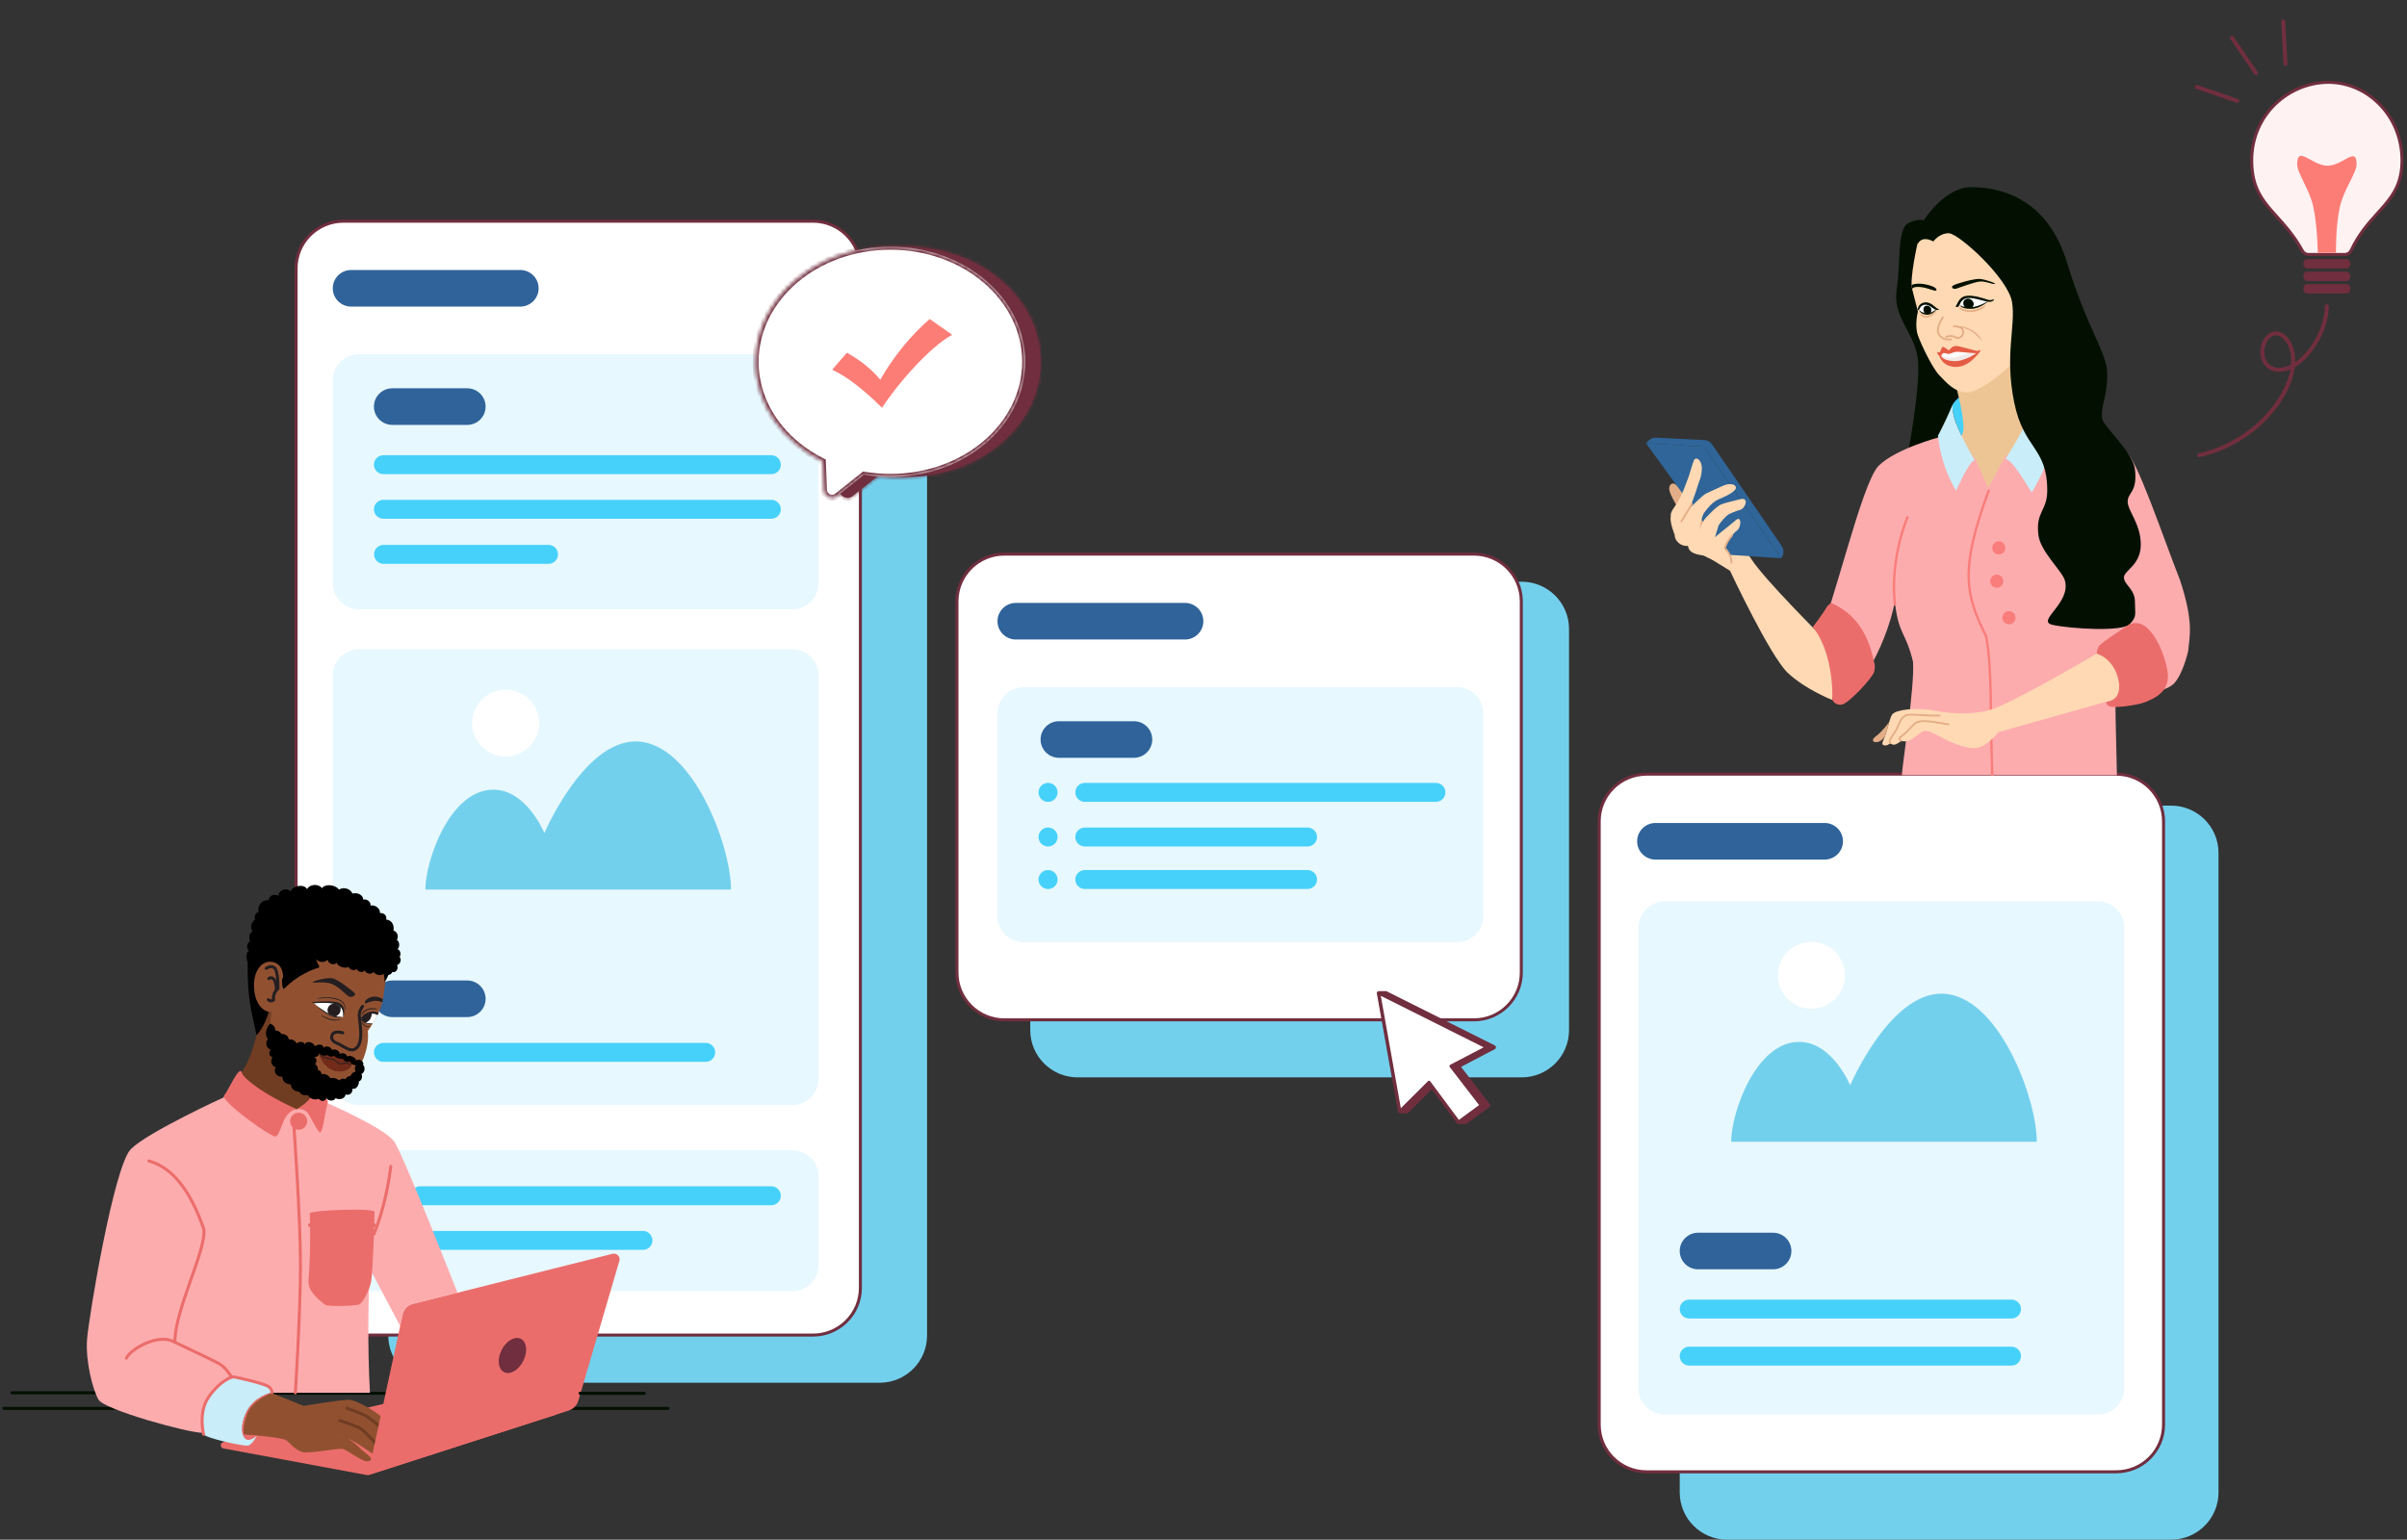
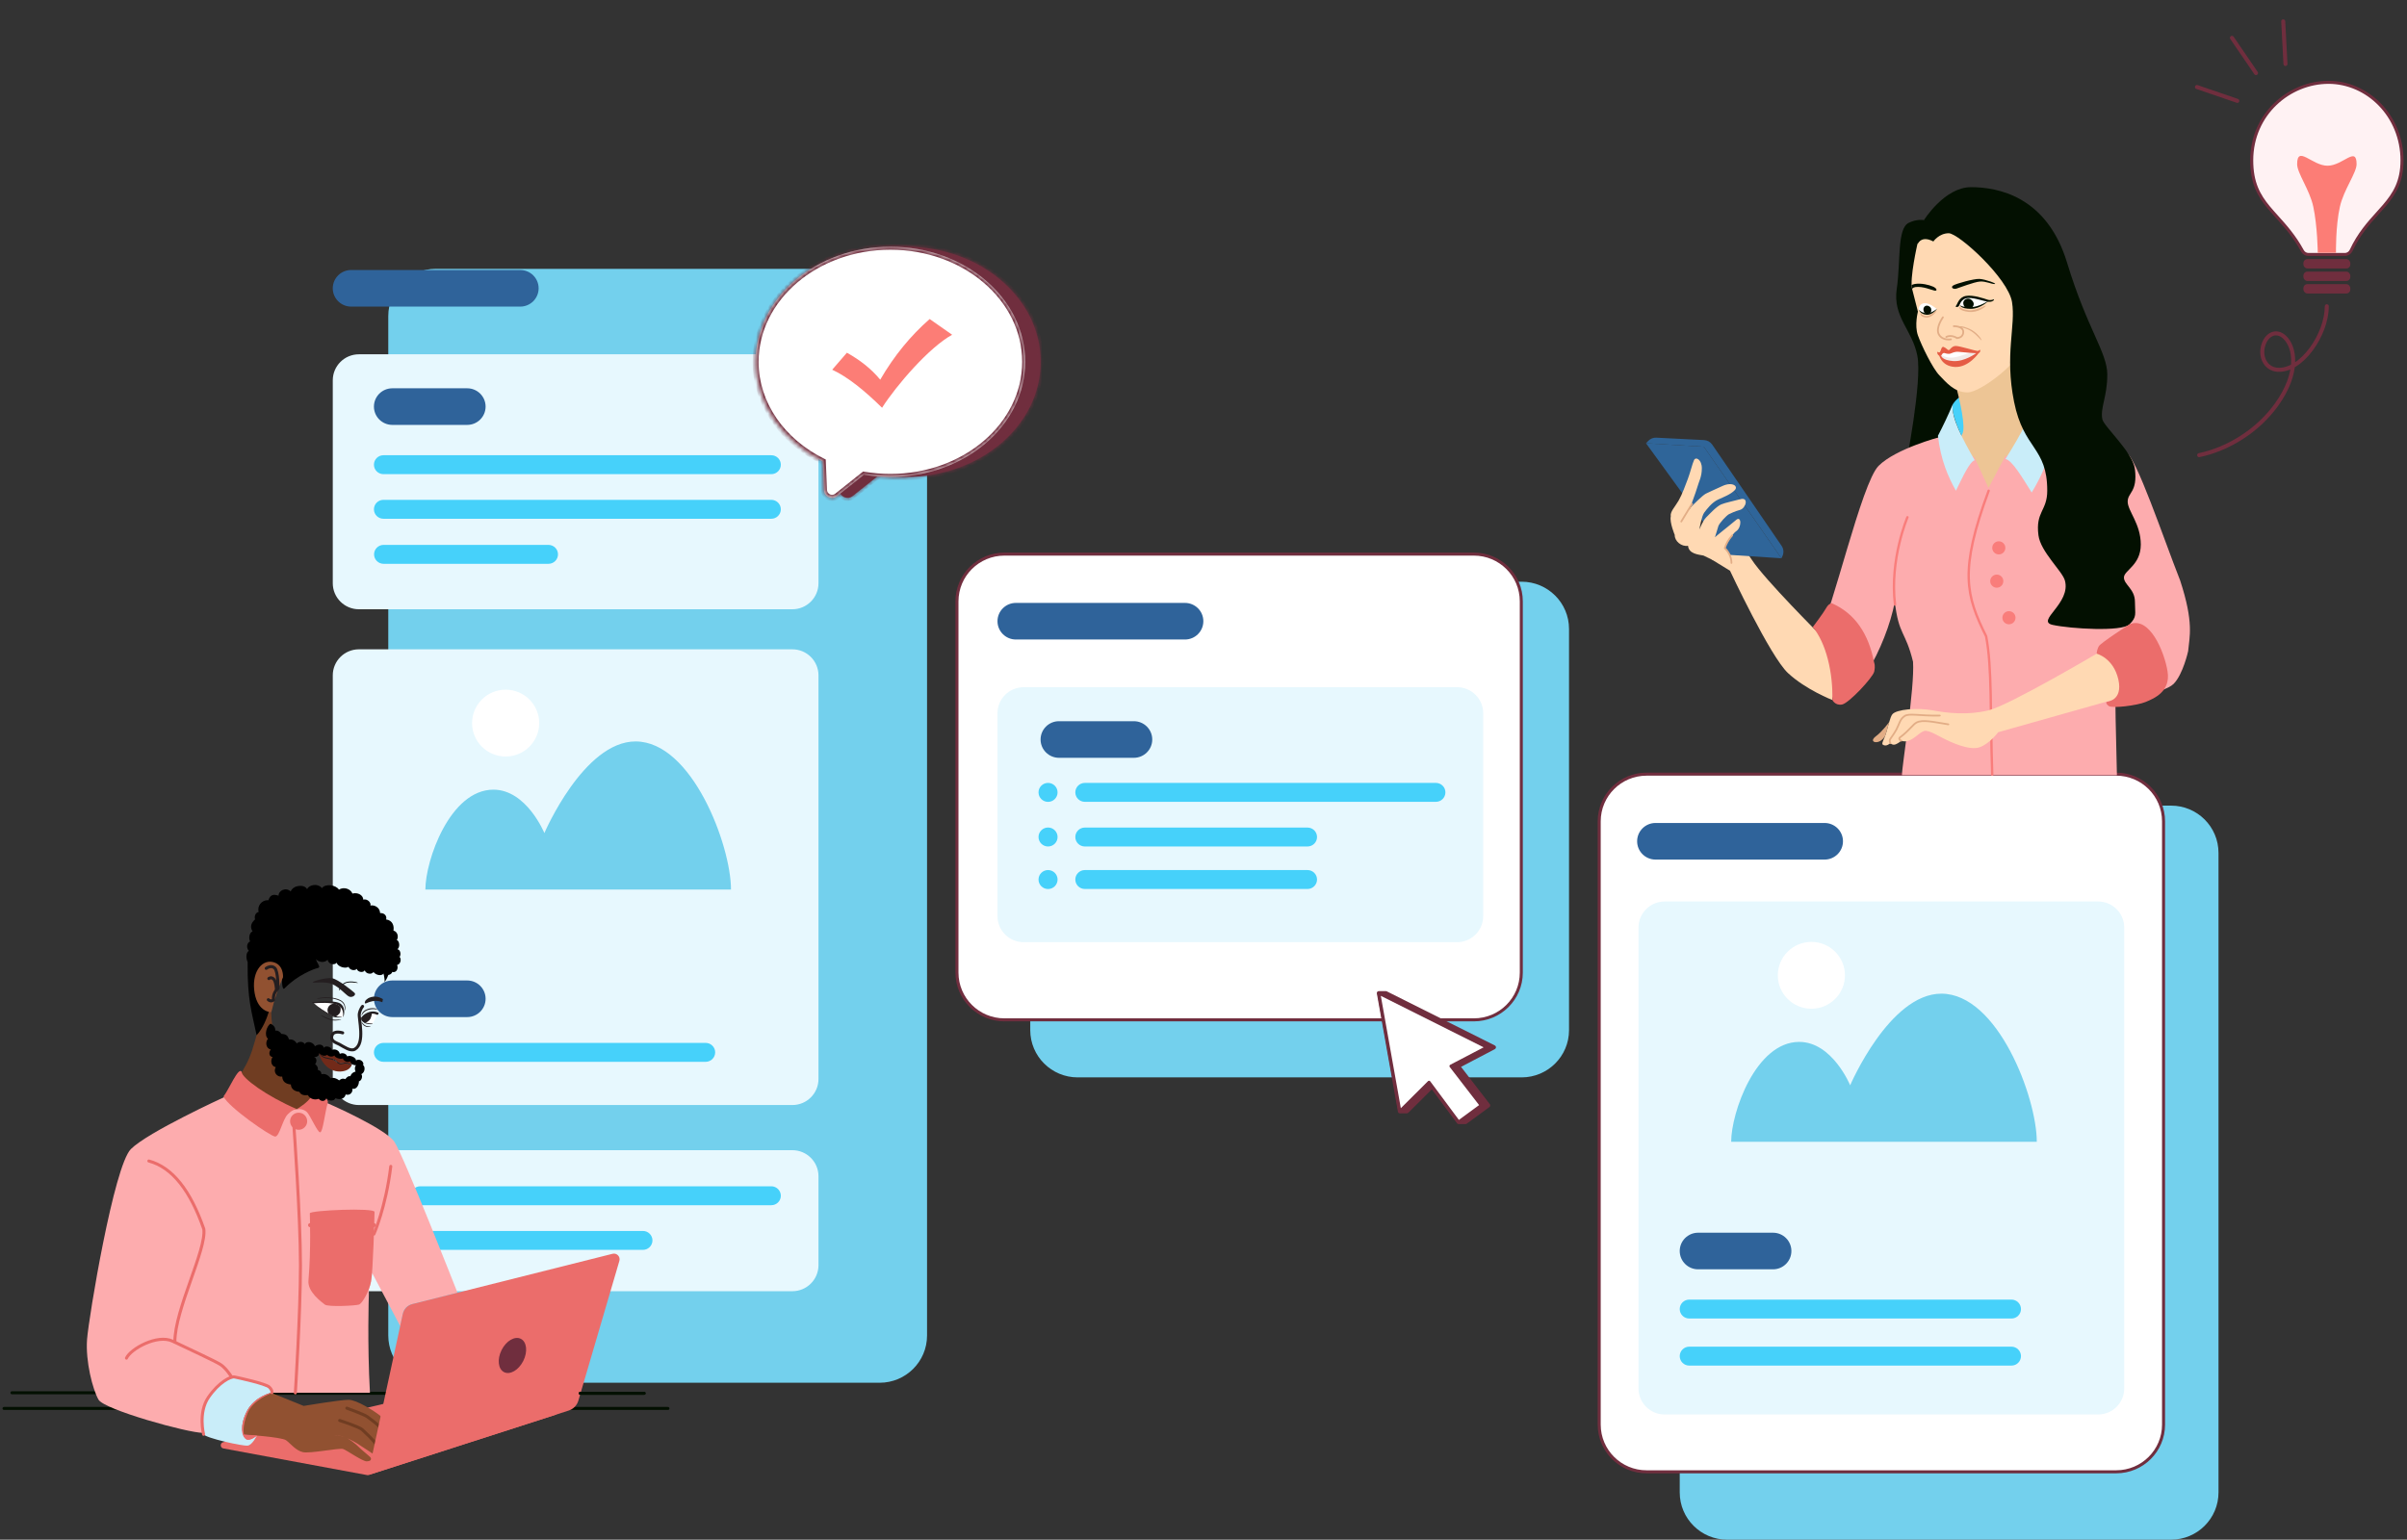
<svg xmlns="http://www.w3.org/2000/svg" width="597" height="382" viewBox="0 0 597 382" fill="none">
  <rect x="0" y="0" width="597" height="382" fill="#333333" stroke="none" />
  <path d="M538.479 199.877H428.386C421.886 199.877 416.617 205.125 416.617 211.599V370.278C416.617 376.752 421.886 382 428.386 382H538.479C544.979 382 550.248 376.752 550.248 370.278V211.599C550.248 205.125 544.979 199.877 538.479 199.877Z" fill="#73D0ED" />
  <path d="M524.871 192.073H408.392C401.904 192.073 396.645 197.312 396.645 203.773V353.461C396.645 359.923 401.904 365.161 408.392 365.161H524.871C531.359 365.161 536.618 359.923 536.618 353.461V203.773C536.618 197.312 531.359 192.073 524.871 192.073Z" fill="white" stroke="#702E3E" stroke-width="0.75" stroke-miterlimit="10" />
  <path d="M452.549 204.184H410.61C408.092 204.184 406.051 206.216 406.051 208.724C406.051 211.231 408.092 213.264 410.61 213.264H452.549C455.067 213.264 457.107 211.231 457.107 208.724C457.107 206.216 455.067 204.184 452.549 204.184Z" fill="#2F639A" />
  <path d="M520.379 223.665H412.883C409.301 223.665 406.396 226.557 406.396 230.125V344.481C406.396 348.049 409.301 350.941 412.883 350.941H520.379C523.961 350.941 526.865 348.049 526.865 344.481V230.125C526.865 226.557 523.961 223.665 520.379 223.665Z" fill="#E7F8FE" />
  <path d="M439.755 305.841H421.175C418.658 305.841 416.617 307.873 416.617 310.381C416.617 312.888 418.658 314.921 421.175 314.921H439.755C442.272 314.921 444.313 312.888 444.313 310.381C444.313 307.873 442.272 305.841 439.755 305.841Z" fill="#2F639A" />
  <path d="M498.891 322.436H418.98C417.675 322.436 416.617 323.487 416.617 324.783C416.617 326.08 417.675 327.131 418.98 327.131H498.891C500.196 327.131 501.254 326.08 501.254 324.783C501.254 323.487 500.196 322.436 498.891 322.436Z" fill="#46D1FA" />
  <path d="M498.891 334.113H418.98C417.675 334.113 416.617 335.164 416.617 336.461C416.617 337.758 417.675 338.809 418.98 338.809H498.891C500.196 338.809 501.254 337.758 501.254 336.461C501.254 335.164 500.196 334.113 498.891 334.113Z" fill="#46D1FA" />
  <path d="M505.177 283.274C505.177 272.351 495.525 246.532 481.504 246.532C468.62 246.532 458.891 269.265 458.891 269.265C458.891 269.265 454.477 258.498 446.252 258.498C435.463 258.498 429.378 276.07 429.378 283.285H505.177V283.274Z" fill="#73D0ED" />
  <path d="M449.272 250.272C453.87 250.272 457.598 246.56 457.598 241.98C457.598 237.401 453.87 233.688 449.272 233.688C444.674 233.688 440.947 237.401 440.947 241.98C440.947 246.56 444.674 250.272 449.272 250.272Z" fill="white" />
  <path d="M218.164 66.7H108.071C101.571 66.7 96.302 71.948 96.302 78.422V331.343C96.302 337.817 101.571 343.065 108.071 343.065H218.164C224.664 343.065 229.933 337.817 229.933 331.343V78.422C229.933 71.948 224.664 66.7 218.164 66.7Z" fill="#73D0ED" />
-   <path d="M201.635 54.878H85.201C78.701 54.878 73.432 60.126 73.432 66.6V319.521C73.432 325.995 78.701 331.243 85.201 331.243H201.635C208.135 331.243 213.404 325.995 213.404 319.521V66.6C213.404 60.126 208.135 54.878 201.635 54.878Z" fill="white" stroke="#702E3E" stroke-width="0.75" stroke-miterlimit="10" />
  <path d="M196.519 87.902H89.024C85.441 87.902 82.537 90.794 82.537 94.362V144.702C82.537 148.27 85.441 151.162 89.024 151.162H196.519C200.102 151.162 203.006 148.27 203.006 144.702V94.362C203.006 90.794 200.102 87.902 196.519 87.902Z" fill="#E7F8FE" />
  <path d="M196.519 285.365H89.024C85.441 285.365 82.537 288.258 82.537 291.826V313.893C82.537 317.461 85.441 320.354 89.024 320.354H196.519C200.102 320.354 203.006 317.461 203.006 313.893V291.826C203.006 288.258 200.102 285.365 196.519 285.365Z" fill="#E7F8FE" />
  <path d="M196.519 161.097H89.024C85.441 161.097 82.537 163.99 82.537 167.558V267.705C82.537 271.273 85.441 274.165 89.024 274.165H196.519C200.102 274.165 203.006 271.273 203.006 267.705V167.558C203.006 163.99 200.102 161.097 196.519 161.097Z" fill="#E7F8FE" />
  <path d="M129.035 66.989H87.096C84.578 66.989 82.537 69.021 82.537 71.529C82.537 74.036 84.578 76.069 87.096 76.069H129.035C131.553 76.069 133.594 74.036 133.594 71.529C133.594 69.021 131.553 66.989 129.035 66.989Z" fill="#2F639A" />
  <path d="M115.884 96.338H97.305C94.787 96.338 92.746 98.371 92.746 100.878C92.746 103.385 94.787 105.418 97.305 105.418H115.884C118.401 105.418 120.442 103.385 120.442 100.878C120.442 98.371 118.401 96.338 115.884 96.338Z" fill="#2F639A" />
  <path d="M115.884 243.262H97.305C94.787 243.262 92.746 245.295 92.746 247.802C92.746 250.309 94.787 252.342 97.305 252.342H115.884C118.401 252.342 120.442 250.309 120.442 247.802C120.442 245.295 118.401 243.262 115.884 243.262Z" fill="#2F639A" />
  <path d="M191.304 112.944H95.109C93.804 112.944 92.746 113.995 92.746 115.292C92.746 116.588 93.804 117.64 95.109 117.64H191.304C192.608 117.64 193.666 116.588 193.666 115.292C193.666 113.995 192.608 112.944 191.304 112.944Z" fill="#46D1FA" />
  <path d="M191.304 124.011H95.109C93.804 124.011 92.746 125.062 92.746 126.359C92.746 127.655 93.804 128.706 95.109 128.706H191.304C192.608 128.706 193.666 127.655 193.666 126.359C193.666 125.062 192.608 124.011 191.304 124.011Z" fill="#46D1FA" />
  <path d="M191.304 294.323H104.237C102.932 294.323 101.874 295.375 101.874 296.671C101.874 297.968 102.932 299.019 104.237 299.019H191.304C192.609 299.019 193.667 297.968 193.667 296.671C193.667 295.375 192.609 294.323 191.304 294.323Z" fill="#46D1FA" />
  <path d="M159.462 305.402H104.237C102.932 305.402 101.874 306.453 101.874 307.749C101.874 309.046 102.932 310.097 104.237 310.097H159.462C160.767 310.097 161.825 309.046 161.825 307.749C161.825 306.453 160.767 305.402 159.462 305.402Z" fill="#46D1FA" />
  <path d="M175.02 258.747H95.109C93.804 258.747 92.746 259.798 92.746 261.095C92.746 262.391 93.804 263.442 95.109 263.442H175.02C176.325 263.442 177.383 262.391 177.383 261.095C177.383 259.798 176.325 258.747 175.02 258.747Z" fill="#46D1FA" />
  <path d="M136.034 135.189H95.142C93.837 135.189 92.779 136.24 92.779 137.537C92.779 138.833 93.837 139.884 95.142 139.884H136.034C137.339 139.884 138.397 138.833 138.397 137.537C138.397 136.24 137.339 135.189 136.034 135.189Z" fill="#46D1FA" />
-   <path d="M181.306 220.695C181.306 209.772 171.654 183.953 157.634 183.953C144.75 183.953 135.02 206.686 135.02 206.686C135.02 206.686 130.606 195.919 122.381 195.919C111.593 195.919 105.507 213.491 105.507 220.706H181.306V220.695Z" fill="#73D0ED" />
+   <path d="M181.306 220.695C181.306 209.772 171.654 183.953 157.634 183.953C144.75 183.953 135.02 206.686 135.02 206.686C135.02 206.686 130.606 195.919 122.381 195.919C111.593 195.919 105.507 213.491 105.507 220.706H181.306V220.695" fill="#73D0ED" />
  <path d="M125.413 187.694C130.011 187.694 133.738 183.981 133.738 179.402C133.738 174.822 130.011 171.11 125.413 171.11C120.815 171.11 117.087 174.822 117.087 179.402C117.087 183.981 120.815 187.694 125.413 187.694Z" fill="white" />
  <path d="M95.109 299.03C96.414 299.03 97.472 297.976 97.472 296.677C97.472 295.377 96.414 294.323 95.109 294.323C93.804 294.323 92.746 295.377 92.746 296.677C92.746 297.976 93.804 299.03 95.109 299.03Z" fill="#83BAA0" />
  <path d="M95.109 310.108C96.414 310.108 97.472 309.055 97.472 307.755C97.472 306.455 96.414 305.402 95.109 305.402C93.804 305.402 92.746 306.455 92.746 307.755C92.746 309.055 93.804 310.108 95.109 310.108Z" fill="#83BAA0" />
  <path d="M377.392 144.323H267.299C260.799 144.323 255.53 149.571 255.53 156.045V255.582C255.53 262.056 260.799 267.304 267.299 267.304H377.392C383.892 267.304 389.161 262.056 389.161 255.582V156.045C389.161 149.571 383.892 144.323 377.392 144.323Z" fill="#73D0ED" />
  <path d="M365.556 137.474H249.121C242.621 137.474 237.352 142.722 237.352 149.196V241.307C237.352 247.781 242.621 253.029 249.121 253.029H365.556C372.056 253.029 377.325 247.781 377.325 241.307V149.196C377.325 142.722 372.056 137.474 365.556 137.474Z" fill="white" stroke="#702E3E" stroke-width="0.75" stroke-miterlimit="10" />
  <path d="M361.388 170.498H253.892C250.31 170.498 247.405 173.39 247.405 176.958V227.298C247.405 230.866 250.31 233.759 253.892 233.759H361.388C364.97 233.759 367.874 230.866 367.874 227.298V176.958C367.874 173.39 364.97 170.498 361.388 170.498Z" fill="#E7F8FE" />
  <path d="M281.23 178.934H262.651C260.134 178.934 258.093 180.967 258.093 183.474C258.093 185.982 260.134 188.014 262.651 188.014H281.23C283.748 188.014 285.789 185.982 285.789 183.474C285.789 180.967 283.748 178.934 281.23 178.934Z" fill="#2F639A" />
  <path d="M293.903 149.585H251.964C249.446 149.585 247.405 151.617 247.405 154.125C247.405 156.632 249.446 158.665 251.964 158.665H293.903C296.421 158.665 298.462 156.632 298.462 154.125C298.462 151.617 296.421 149.585 293.903 149.585Z" fill="#2F639A" />
  <path d="M356.138 194.241H269.072C267.767 194.241 266.709 195.293 266.709 196.589C266.709 197.886 267.767 198.937 269.072 198.937H356.138C357.443 198.937 358.501 197.886 358.501 196.589C358.501 195.293 357.443 194.241 356.138 194.241Z" fill="#46D1FA" />
  <path d="M324.296 205.32H269.072C267.767 205.32 266.709 206.371 266.709 207.667C266.709 208.964 267.767 210.015 269.072 210.015H324.296C325.601 210.015 326.659 208.964 326.659 207.667C326.659 206.371 325.601 205.32 324.296 205.32Z" fill="#46D1FA" />
  <path d="M259.943 198.948C261.248 198.948 262.306 197.894 262.306 196.595C262.306 195.295 261.248 194.241 259.943 194.241C258.639 194.241 257.581 195.295 257.581 196.595C257.581 197.894 258.639 198.948 259.943 198.948Z" fill="#46D1FA" />
  <path d="M259.943 210.015C261.248 210.015 262.306 208.961 262.306 207.662C262.306 206.362 261.248 205.308 259.943 205.308C258.639 205.308 257.581 206.362 257.581 207.662C257.581 208.961 258.639 210.015 259.943 210.015Z" fill="#46D1FA" />
  <path d="M324.296 215.865H269.072C267.767 215.865 266.709 216.916 266.709 218.213C266.709 219.509 267.767 220.56 269.072 220.56H324.296C325.601 220.56 326.659 219.509 326.659 218.213C326.659 216.916 325.601 215.865 324.296 215.865Z" fill="#46D1FA" />
  <path d="M259.943 220.572C261.248 220.572 262.306 219.518 262.306 218.218C262.306 216.919 261.248 215.865 259.943 215.865C258.639 215.865 257.581 216.919 257.581 218.218C257.581 219.518 258.639 220.572 259.943 220.572Z" fill="#46D1FA" />
  <path d="M2.96 345.549H23.643" stroke="#031001" stroke-width="0.75" stroke-linecap="round" stroke-linejoin="round" />
  <path d="M1 349.441H28.892" stroke="#031001" stroke-width="0.75" stroke-linecap="round" stroke-linejoin="round" />
  <path d="M67.665 345.679H95.912" stroke="#031001" stroke-width="0.75" stroke-linecap="round" stroke-linejoin="round" />
  <path d="M130.578 349.441H165.667" stroke="#031001" stroke-width="0.75" stroke-linecap="round" stroke-linejoin="round" />
  <path d="M78.538 269.239C76.554 274.908 78.11 279.611 78.11 279.611C78.11 279.611 79.047 287.544 74.153 287.735C69.259 287.926 60.708 277.909 60.708 277.909L57.573 269.16C57.573 269.16 60.801 265.863 62.5 260.67C64.199 255.477 65.144 250.289 65.144 250.289L67.289 251.142C67.289 251.142 67.186 255.773 69.151 260.156C71.116 264.539 73.474 267.314 78.538 269.239Z" fill="#703D22" />
  <path d="M81.246 273.715C81.246 273.715 95.539 279.913 97.822 283.297C100.104 286.681 113.471 320.73 113.471 320.73L102.115 323.583C101.025 323.86 100.183 324.73 99.94 325.826L99.257 328.996L92.279 315.798C92.138 317.307 91.895 318.708 91.483 319.951V321.363C91.483 321.363 91.07 333.216 91.754 345.549H67.444C67.444 345.549 67.359 344.933 66.794 344.368C66.23 343.803 58.693 341.634 58.168 341.634C57.642 341.634 53.682 342.95 51.518 347.278C49.45 351.413 50.366 355.503 50.366 355.503C46.575 355.503 25.869 349.758 24.434 347.261C22.999 344.764 21.18 337.769 21.593 332.306C22.005 326.843 28.248 289.302 32.468 285.082C36.688 280.862 55.546 272.235 55.546 272.235C55.546 272.235 69.953 275.596 73.63 275.173C77.308 274.749 81.257 273.715 81.257 273.715H81.246Z" fill="#FDACAE" />
  <path d="M72.907 279.557C72.907 279.557 74.523 301.838 74.523 313.866C74.523 325.894 73.252 345.577 73.252 345.577" stroke="#EB6D6B" stroke-width="0.75" stroke-linecap="round" stroke-linejoin="round" />
  <path d="M91.268 349.221L101.144 346.859L137.391 349.034C138.538 349.102 138.741 350.707 137.645 351.063L91.24 366.011L55.399 359.362C54.557 359.204 54.529 358.012 55.36 357.814" fill="#EB6D6B" />
  <path d="M84.178 245.744C84.37 245.801 84.365 244.631 85.517 244.021C86.72 243.383 88.726 244.004 88.794 243.84C88.822 243.773 86.613 243.055 85.234 243.959C84.138 244.677 84.076 245.71 84.184 245.744H84.178Z" fill="black" />
  <path d="M59.925 265.902C59.925 267.45 66.263 272.026 73.619 275.172C73.619 275.172 72.71 275.122 71.388 276.444C70.066 277.766 69.331 281.986 68.252 281.986C67.173 281.986 56.58 274.647 55.433 272.037C56.727 270.433 59.139 264.585 59.925 265.902Z" fill="#EB6D6B" />
  <path d="M77.557 268.534C78.568 271.676 76.297 273.506 73.625 275.167C73.625 275.167 75.184 274.975 76.105 275.896C77.026 276.817 78.721 280.935 79.398 280.935C80.076 280.935 80.545 276.223 81.336 273.382C80.986 271.93 77.817 268.241 77.557 268.534Z" fill="#EB6D6B" />
  <path d="M36.92 288.048C42.812 289.635 47.27 295.505 50.546 304.923C51.27 310.002 43.371 324.866 43.371 332.899" stroke="#EB6D6B" stroke-width="0.75" stroke-linecap="round" stroke-linejoin="round" />
  <path d="M31.366 336.956C32.377 334.685 39.044 330.945 42.806 332.753C46.569 334.56 53.298 337.656 54.682 338.538C56.066 339.419 57.45 341.634 57.45 341.634" stroke="#EB6D6B" stroke-width="0.75" stroke-linecap="round" stroke-linejoin="round" />
  <path d="M95.878 356.763C95.878 356.763 97.121 356.893 96.895 356.283C96.669 355.673 95.364 352.102 94.183 351.153C92.997 350.21 88.54 347.295 86.455 347.295C84.37 347.295 75.314 348.809 75.314 348.809L67.252 345.549C67.252 345.549 63.817 346.199 61.535 349.616C59.247 353.034 60.326 355.899 60.326 355.899C60.326 355.899 69.84 356.503 70.964 357.339C72.088 358.176 73.359 359.876 75.116 360.283C76.873 360.69 84.15 359.187 85.099 359.503C86.048 359.82 89.856 362.56 90.935 362.56C92.014 362.56 92.308 361.995 91.788 361.481C91.268 360.966 89.427 359.514 88.879 358.916C88.331 358.317 86.432 356.831 85.438 356.503C84.444 356.176 82.76 356.091 82.76 356.091C83.743 356.136 84.658 356.243 85.438 356.503C85.438 356.503 87.76 357.565 88.658 358.176C89.562 358.786 92.404 360.588 93.042 361.079C93.681 361.571 95.731 361.238 94.856 360.057C93.844 358.701 92.918 357.695 92.432 357.13C91.833 356.43 90.675 355.396 89.986 354.712C89.297 354.023 84.376 352.424 84.376 352.424C86.229 353.04 87.816 353.622 89.054 354.17C89.054 354.17 94.455 359.068 95.618 359.814C96.782 360.565 97.257 359.379 96.68 358.283C96.155 357.283 95.246 355.492 94.302 354.017C93.359 352.543 92.037 352.074 91.223 351.492C90.409 350.91 86.144 349.368 86.144 349.368C87.839 350.001 89.816 350.769 91.223 351.492C92.189 351.989 93.76 352.995 94.302 354.017C94.924 355.198 95.268 355.068 95.884 356.763H95.878Z" fill="#915131" />
  <path d="M96.923 289.381C95.686 299.573 92.743 306.172 92.743 306.172" stroke="#EB6D6B" stroke-width="0.75" stroke-linecap="round" stroke-linejoin="round" />
  <path d="M76.845 301.025C76.845 300.273 92.89 299.601 92.89 300.674C92.89 301.748 92.528 315.437 92.031 317.962C91.534 320.487 89.839 323.386 89.048 323.668C88.257 323.951 81.359 324.306 80.562 323.668C79.766 323.03 76.178 320.487 76.512 317.629C77.173 309.934 76.845 301.776 76.845 301.019V301.025Z" fill="#EB6D6B" />
  <path d="M74.071 279.929C75.035 279.929 75.817 279.148 75.817 278.184C75.817 277.22 75.035 276.438 74.071 276.438C73.107 276.438 72.325 277.22 72.325 278.184C72.325 279.148 73.107 279.929 74.071 279.929Z" fill="#EB6D6B" stroke="#EB6D6B" stroke-width="0.75" stroke-linecap="round" stroke-linejoin="round" />
  <path d="M76.907 303.963L86.5 306.172L92.748 303.963" stroke="#EB6D6B" stroke-linecap="round" stroke-linejoin="round" />
  <path d="M86.02 349.368C86.02 349.368 90.285 350.904 91.099 351.492C91.912 352.079 93.692 353.407 94.178 354.017C94.664 354.627 96.031 357.283 96.556 358.283C97.132 359.379 96.658 360.559 95.494 359.814" stroke="#703D22" stroke-width="0.75" stroke-linecap="round" stroke-linejoin="round" />
  <path d="M84.251 352.424C84.251 352.424 89.172 354.023 89.861 354.712C90.551 355.402 91.709 356.43 92.308 357.13C92.794 357.701 93.726 358.701 94.731 360.057" stroke="#703D22" stroke-width="0.75" stroke-linecap="round" stroke-linejoin="round" />
  <path d="M99.906 325.984L91.336 365.565C91.291 365.763 91.483 365.932 91.675 365.87L141.058 349.961C142.216 349.588 143.114 348.667 143.453 347.498L153.622 312.827C153.927 311.787 152.984 310.804 151.933 311.07L102.274 323.544C101.087 323.843 100.172 324.787 99.912 325.984H99.906Z" fill="#EB6D6B" />
  <path d="M58.162 341.634C57.45 341.634 53.106 343.419 51.286 347.498C49.191 352.204 49.998 354.927 50.49 355.853C50.981 356.78 60.315 358.859 61.467 358.661C62.62 358.464 63.704 356.181 63.704 356.181C63.704 356.181 61.715 357.752 60.947 356.983C60.179 356.215 59.354 353.825 61.235 350.147C63.122 346.475 67.439 345.503 67.439 345.503C67.439 345.503 67.467 345.006 66.919 344.458C66.173 343.713 58.88 341.634 58.162 341.634Z" fill="#C9EDF9" />
  <path d="M67.439 345.498C67.439 345.498 62.885 346.351 61.009 350.611C59.134 354.865 60.297 356.876 61.297 357.17C62.297 357.464 63.704 356.181 63.704 356.181L60.507 355.854C60.507 355.854 59.953 354.136 61.365 350.656C62.772 347.176 67.439 345.628 67.439 345.628V345.504V345.498Z" fill="#EB6D6B" />
  <path d="M50.49 355.853C50.49 355.853 49.111 350.447 51.705 346.673C54.298 342.899 57.241 341.453 58.162 341.634C59.083 341.809 65.97 343.323 66.789 344.142C67.614 344.967 67.439 345.504 67.439 345.504" stroke="#EB6D6B" stroke-width="0.75" stroke-linecap="round" stroke-linejoin="round" />
  <path d="M129.79 337.649C130.936 335.366 130.661 332.909 129.175 332.163C127.689 331.417 125.554 332.663 124.408 334.947C123.261 337.231 123.536 339.687 125.023 340.433C126.509 341.18 128.643 339.933 129.79 337.649Z" fill="#702E3E" />
  <path d="M143.933 345.679H159.757" stroke="#031001" stroke-width="0.75" stroke-linecap="round" stroke-linejoin="round" />
  <path d="M143.933 345.679H159.757" stroke="#031001" stroke-width="0.75" stroke-linecap="round" stroke-linejoin="round" />
-   <path d="M95.441 239.961C95.952 242.004 95.233 246.694 94.835 248.665C94.436 250.636 92.062 254.713 91.245 255.764C91.298 257.13 91.454 259.109 90.211 262.421C88.968 265.734 84.877 271.05 80.221 270.545C77.018 269.984 71.776 267.782 68.387 260.181C64.998 252.579 68.849 241.259 74.715 237.335C80.575 233.41 85.011 232.551 89.182 233.677C93.353 234.803 94.935 237.922 95.441 239.966L95.441 239.961Z" fill="#915131" />
  <path d="M77.572 243.732C77.328 243.506 80.942 242.434 82.418 242.714C83.895 242.995 87.407 245.842 87.931 246.332C88.455 246.821 87.37 247.643 86.525 247.225C85.68 246.807 83.664 244.244 81.499 243.892C79.333 243.54 77.816 243.952 77.571 243.727L77.572 243.732Z" fill="#241E20" />
  <path d="M94.981 247.894C94.981 247.894 93.675 246.945 92.098 247.365C91.265 247.613 91.121 247.815 90.817 248.057C90.512 248.299 90.333 248.973 90.636 248.961C90.94 248.949 91.144 248.662 92.437 248.391C93.73 248.12 94.83 248.66 94.83 248.66C94.888 248.393 94.942 248.136 94.976 247.89L94.981 247.894Z" fill="#241E20" />
  <path d="M89.674 253.576C89.746 253.529 90.098 254.251 90.889 254.558C91.55 254.797 92.097 254.476 91.945 254.605C91.841 254.697 91.38 254.965 90.778 254.714C89.963 254.427 89.598 253.623 89.67 253.576L89.674 253.576Z" fill="#241E20" />
  <path d="M93.56 250.405C93.531 250.544 92.264 250.108 90.968 250.688C89.909 251.185 89.651 252.21 89.672 251.88C89.687 251.645 89.912 250.876 90.915 250.46C92.214 249.835 93.589 250.267 93.56 250.405Z" fill="#241E20" />
  <path d="M85.568 250.698C85.465 250.702 85.777 249.273 84.623 248.465C82.029 247.067 79.022 247.87 78.641 247.763C78.308 247.668 82.383 246.833 84.744 248.314C85.903 249.116 85.67 250.694 85.568 250.698Z" fill="#241E20" />
  <path d="M84.63 252.925C84.629 252.886 83.582 253.069 82.593 252.97C81.312 252.79 79.661 251.796 79.616 251.901C79.571 252.01 81.371 253.052 82.474 253.171C83.454 253.285 84.63 253.038 84.626 252.925L84.63 252.925Z" fill="#241E20" />
  <path d="M89.934 249.684C89.934 249.684 89.347 250.33 89.123 251.505C88.9 252.68 90.649 258.821 88.007 260.316C86.937 260.922 85.337 259.725 84.185 259.103C83.429 258.692 81.828 258.342 82.362 256.851C82.831 255.539 84.991 256.254 84.991 256.254" stroke="#241E20" stroke-width="0.75" stroke-linecap="round" stroke-linejoin="round" />
  <path d="M79.109 261.277C79.109 261.277 79.328 262.866 80.779 264.363C82.229 265.86 84.209 266.106 85.651 265.643C87.094 265.18 87.294 264.045 87.294 264.045C86.639 264.203 86.098 263.778 85.489 263.743C84.88 263.708 84.506 263.678 83.996 263.669C83.486 263.659 83.225 263.238 82.556 262.818C81.888 262.398 81.317 262.837 80.326 262.302C79.334 261.768 79.109 261.272 79.109 261.272L79.109 261.277Z" fill="#722A19" />
  <path d="M79.109 261.277C79.526 261.912 79.47 261.728 80.328 262.371C81 262.747 82.114 262.786 82.556 262.823C83.269 262.879 83.481 263.532 83.996 263.674C84.511 263.815 84.817 263.735 85.316 263.715C85.869 263.694 86.303 264.005 87.291 263.966C87.771 263.948 87.988 263.233 87.597 263.254C87.406 263.261 87.186 263.152 87.186 263.152C86.759 262.757 86.888 262.669 86.246 262.434C85.749 262.252 85.058 262.623 84.749 262.615C84.44 262.607 84.587 261.989 83.887 261.629C83.082 261.215 81.91 261.466 80.985 261.365C80.311 261.288 79.815 260.896 79.525 260.741C79.109 260.512 78.953 261.043 79.11 261.281L79.109 261.277Z" fill="#722A19" />
  <path d="M95.39 243.639C95.39 243.639 95.785 238.916 90.457 236.635C85.129 234.353 79.394 236.597 78.594 237.431C77.794 238.265 79.906 239.917 78.881 240.147C77.855 240.377 73.731 241.94 70.58 245.208C69.821 245.997 69.954 242.402 69.954 242.402C68.543 244.647 67.181 247.405 66.609 251.23C66.175 252.623 65.159 255.263 63.644 256.847C62.456 251.083 61.313 248.137 61.424 238.689C60.899 237.563 61.084 236.245 61.723 235.91C60.994 235.154 61.26 233.861 62.035 233.579C61.613 232.778 61.826 231.405 62.653 231.071C61.671 229.63 62.876 228.519 62.876 228.519C64.129 226.23 85.23 220.916 89.836 226.222C94.443 231.528 94.468 237.627 95.787 238.927C97.637 240.749 95.392 243.65 95.392 243.65L95.382 243.647L95.39 243.639Z" fill="black" />
  <path d="M87.202 264.073C86.797 264.118 86.523 264.134 86.254 263.997C86.119 263.929 85.993 263.865 85.92 263.858C85.723 263.832 85.455 263.891 85.198 263.945C84.843 264.023 84.479 264.106 84.185 263.999C83.877 263.889 83.609 263.669 83.35 263.454C83.168 263.299 82.996 263.159 82.831 263.082C82.496 262.919 81.963 262.822 81.445 262.724C80.961 262.635 80.516 262.52 80.27 262.388C79.595 262.032 79.388 261.751 79.29 261.622C79.248 261.57 79.018 261.207 79.045 261.142C79.063 261.102 79.174 261.313 79.257 261.418C79.515 261.746 79.791 261.921 80.381 262.202C80.6 262.306 81.03 262.402 81.494 262.487C82.028 262.584 82.576 262.685 82.94 262.862C83.13 262.953 83.312 263.107 83.505 263.266C83.748 263.468 83.996 263.678 84.265 263.771C84.493 263.85 84.824 263.778 85.139 263.707C85.416 263.647 85.703 263.582 85.945 263.617C86.058 263.632 86.188 263.701 86.353 263.782C86.613 263.914 86.864 263.939 87.207 263.926C87.275 263.923 87.488 263.851 87.49 263.919C87.493 263.988 87.256 264.066 87.193 264.078L87.202 264.073Z" fill="#241E20" />
  <path d="M70.199 242.436C70.199 242.436 70.44 239.207 67.557 238.658C64.673 238.109 62.309 241.578 63.159 246.397C64.008 251.216 67.294 251.142 67.294 251.142C67.989 248.09 69.019 245.1 70.204 242.441L70.199 242.436Z" fill="#915131" />
  <path d="M77.831 248.873C77.831 248.873 82.379 248.239 84.047 249.037C85.715 249.834 85.116 252.303 85.116 252.303C85.116 252.303 84.048 252.438 82.565 252.128C81.083 251.819 77.836 248.868 77.836 248.868L77.831 248.873Z" fill="white" />
  <path d="M77.309 248.677C77.309 248.677 82.976 247.956 84.448 249.011C85.921 250.067 85.237 252.269 85.116 252.318C84.996 252.367 85.535 250.479 84.006 249.489C82.473 248.5 78.528 248.885 78.165 248.899C77.568 248.922 77.314 248.677 77.314 248.677L77.309 248.677Z" fill="#241E20" />
  <path d="M84.838 252.329C84.834 252.246 83.58 252.378 82.421 251.933C80.913 251.237 78.527 249.507 78.728 249.759C78.929 250.011 80.963 251.627 82.262 252.14C83.418 252.615 84.841 252.417 84.838 252.329Z" fill="#241E20" />
  <path d="M82.806 249.002C82.806 249.002 81.827 249.04 81.396 249.924C80.965 250.809 81.518 251.537 81.518 251.537L82.378 251.984L83.218 252.265C83.218 252.265 84.243 251.676 84.395 251.047C84.547 250.419 84.457 249.854 84.457 249.854C84.06 249.365 83.505 249.087 82.816 248.997L82.806 249.002Z" fill="#241E20" />
  <path d="M89.564 252.742C89.564 252.742 91.074 251.144 92.323 251.238C93.571 251.331 93.59 251.801 93.59 251.801C93.218 252.56 92.82 253.287 92.401 253.984C91.956 254.021 91.535 254.038 91.239 253.976C91.239 253.976 90.888 253.901 90.484 253.731C90.081 253.56 89.564 252.752 89.564 252.752L89.564 252.742Z" fill="white" />
  <path d="M89.65 252.945C89.716 252.888 90.14 253.573 90.957 253.796C91.641 253.97 92.554 253.895 92.418 254.038C92.323 254.139 91.491 254.147 90.866 253.961C90.025 253.758 89.583 252.996 89.65 252.945Z" fill="#241E20" />
  <path d="M89.487 252.657C89.634 252.421 90.121 251.579 91.5 251.113C92.878 250.648 93.894 251.319 93.894 251.319C94.02 251.402 93.694 251.841 93.59 251.801C93.59 251.801 92.658 251.274 91.479 251.58C90.3 251.885 89.54 252.895 89.46 252.982C89.38 253.068 89.334 252.894 89.482 252.657L89.487 252.657Z" fill="#241E20" />
  <path d="M92.256 251.407C92.256 251.407 92.15 252.21 91.854 252.776C91.557 253.341 90.73 253.751 90.629 253.784C89.634 253.416 89.563 252.855 89.563 252.855C89.563 252.855 89.808 252.223 90.618 251.755C91.428 251.288 92.251 251.402 92.251 251.402L92.256 251.407Z" fill="#241E20" />
  <path d="M66.026 240.252C66.026 240.252 67.24 239.347 68.13 240.17C69.02 240.993 68.941 245.245 68.941 245.245C68.014 246.114 67.733 247.071 67.846 248.091C67.846 248.091 67.226 248.649 66.55 248.029" stroke="#241E20" stroke-width="0.75" stroke-linecap="round" stroke-linejoin="round" />
  <path d="M66.679 242.785C66.679 242.785 67.219 242.303 67.859 242.89C68.5 243.478 68.583 245.617 68.583 245.617" stroke="#241E20" stroke-width="0.75" stroke-linecap="round" stroke-linejoin="round" />
  <path d="M67.962 232.96C66.959 233.639 65.708 233.393 65.03 232.214C63.396 232.678 62.811 231.393 63.226 230.199C62.67 230.036 62.523 228.633 63.378 228.434C62.966 227.571 63.227 226.465 64.165 226.249C63.714 224.857 64.882 223.205 66.572 223.365C67.026 221.869 67.952 221.838 69.094 222.23C69.045 220.994 70.848 220.012 72.098 221.165C72.798 219.484 75.605 219.375 76.155 220.601C76.588 219.622 78.63 218.971 79.869 220.341C80.673 219.172 83.308 219.525 84.061 220.721C85.268 219.96 86.918 220.494 87.417 221.695C88.7 221.345 90.061 222.052 90.106 223.206C91.114 222.908 92.12 223.974 91.871 224.67C92.822 224.439 94.223 225.117 94.278 226.532C95.513 226.484 96.007 227.423 95.762 228.118C97.371 228.331 97.795 229.719 97.586 230.874C98.814 231.24 98.84 232.731 98.401 233.199C99.113 233.47 99.249 235.058 98.565 235.499C99.445 235.695 99.469 237.015 99.101 237.407C99.603 237.871 99.425 239.204 98.505 239.401C98.9 240.537 98.141 241.413 97.304 241.138C97.039 241.921 95.866 242.248 95.34 241.311C94.792 242.294 93.328 242.011 92.625 241.164C92.132 241.892 90.7 241.602 90.477 240.736C90.093 241.437 88.667 241.194 88.511 240.38C88.019 240.911 86.828 240.768 86.432 239.868C85.633 240.424 83.735 239.812 83.518 238.863C82.841 239.594 81.468 239.191 81.251 238.113C80.263 239.179 78.4 238.607 77.938 237.308C76.589 238.443 74.851 237.318 74.952 236.007C74.048 236.599 73.116 236.262 72.646 235.203C71.689 235.623 70.99 235.452 70.569 234.373C68.915 235.271 67.76 233.815 67.962 232.96Z" fill="black" />
  <path d="M67.129 253.978C67.79 254.351 68.335 254.807 68.278 255.711C68.859 255.561 69.509 256.015 69.796 256.52C70.857 256.554 71.405 256.889 71.65 257.87C72.489 257.818 73.163 258.117 73.614 258.899C74.096 258.335 75.284 258.318 75.557 259.056C76.282 257.989 77.888 258.753 78.106 259.588C78.789 259.045 80.055 258.912 80.33 259.966C80.65 259.332 82.205 259.651 82.299 260.496C83.075 260.132 84.143 260.592 84.274 261.46C85.023 261.109 85.85 261.396 86.117 262.089C87.022 261.664 88.406 262.532 88.292 263.106C89.375 262.467 90.425 263.623 90.055 264.257C90.613 264.627 90.581 266.051 89.63 266.497C90.07 267.133 89.578 268.206 89.023 268.275C89.08 269.071 88.426 270.442 87.397 270.09C87.579 270.839 86.898 271.937 85.732 271.539C85.533 272.505 84.48 273.011 83.195 272.478C82.901 273.339 81.215 273.149 80.976 272.439C80.645 273.329 79.65 273.374 79.06 272.619C77.962 273.031 76.815 272.576 76.364 271.699C75.427 271.817 74.643 271.676 74.251 270.883C73.044 270.782 72.191 270.169 72.141 269.065C70.917 268.932 70.07 268.416 69.992 267.107C68.663 267.297 67.685 265.945 68.4 264.764C67.096 264.482 67.087 262.953 67.612 262.262C66.599 262.106 66.661 260.913 67.181 260.399C65.899 260.131 65.772 258.467 66.478 257.715C65.411 256.897 66.175 254.434 67.127 253.983L67.129 253.978ZM77.896 262.24C78.489 262.41 78.729 263.358 78.149 264.015C78.486 264.231 78.987 264.782 78.815 265.462C79.53 265.564 79.745 266.17 79.736 266.515C80.661 266.308 81.4 266.708 82 267.531C82.777 267.289 83.467 267.53 84.113 268.041C84.715 267.544 85.098 267.543 85.662 267.735C85.894 267.36 86.425 266.861 86.901 267.023C87.183 266.196 87.781 265.967 88.193 265.865C87.901 265.279 88.003 264.612 88.297 264.264C87.747 264.382 87.019 263.902 86.815 263.314C86.221 263.708 85.261 263.296 85.052 262.628C84.543 262.835 83.152 262.519 82.939 261.876C82.434 262.316 81.542 262.186 81.173 261.711C80.509 262.134 79.75 261.938 79.142 261.266C79.2 261.993 78.493 262.301 77.903 262.237L77.896 262.24Z" fill="black" />
  <path d="M477.183 54.622C477.183 54.622 475.56 54.238 473.413 55.287C470.504 56.708 471.457 64.697 470.442 71.688C469.422 78.684 474.32 81.825 475.56 88.291C476.8 94.758 472.674 115.5 472.674 115.5L489.335 113.019L476.963 58.506" fill="#031001" />
  <path d="M484.319 100.345C485.327 98.733 486.714 98.141 486.714 98.141C487.993 103.908 488.371 107.235 486.838 108.768C486.838 108.768 483.851 103.097 484.319 100.345Z" fill="#45D1FA" />
  <path d="M485.389 96.782C485.389 96.782 487.311 103.959 486.945 106.846C486.579 109.732 481.884 111.706 481.884 111.706C481.884 111.706 484.685 124.306 494.317 124.306C503.949 124.306 508.233 107.917 508.233 107.917C508.233 107.917 502.14 103.542 500.821 99.719C499.502 95.897 498.927 89.244 498.927 89.244L485.389 96.788V96.782Z" fill="#EDC595" />
-   <path d="M428.702 131.337C426.966 127.757 422.423 126.144 420.433 124.763C420.433 124.763 416.922 121.482 415.857 120.416C414.792 119.351 413.631 120.32 414.121 121.955C414.611 123.59 417.689 128.693 417.689 128.693L424.61 134.765L428.702 131.337Z" fill="#E2AD86" />
  <path d="M481.068 108.45C481.068 108.45 470.196 111.32 465.941 115.577C461.685 119.833 454.375 152.11 451.326 156.756C454.454 161.401 454.421 172.97 454.421 172.97C459.223 176.162 467.863 160.528 469.965 149.297C470.934 157.697 472.608 156.491 474.485 164.187C474.913 170.851 471.736 189.833 471.736 192.314H525.052C525.052 190.358 524.674 178.231 524.674 174.138C524.674 174.138 536.747 172.04 539.097 169.689C541.448 167.338 542.716 161.554 542.716 161.554C543.031 158.002 544.204 154.602 540.732 144.009C536.623 133.601 529.798 113.248 527.318 112.278C524.838 111.309 509.671 109.837 509.671 109.837L497.362 113.18L493.197 121.057L489.736 113.496L481.079 108.456L481.068 108.45Z" fill="#FDACAE" />
  <path d="M497.406 113.876C499.108 114.215 501.565 118.488 503.915 122.192C506.384 118.139 508.543 113.594 509.253 106.744C507.489 104.066 505.747 101.264 504.062 98.141C504.704 101.8 501.238 107.737 497.411 113.876H497.406Z" fill="#C9EDF9" />
  <path d="M504.057 98.141C502.856 97.097 501.002 97.233 501.002 97.233C501.605 99.043 502.507 100.672 503.561 102.205C503.561 102.205 504.355 99.821 504.057 98.141Z" fill="#0B5243" />
  <path d="M489.78 114.192C488.506 114.536 486.782 118.398 485.119 121.752C483.141 118.206 481.388 114.214 480.655 108.131C481.907 105.707 483.135 103.17 484.319 100.345C483.941 103.615 486.72 108.819 489.78 114.186V114.192Z" fill="#C9EDF9" />
  <path d="M451.381 157.457C451.381 157.457 437.691 143.78 434.495 138.875C431.542 134.342 428.921 131.889 428.921 131.889L424.61 138.852L429.09 141.598C429.09 141.598 439.027 162.847 443.462 166.985C447.898 171.123 454.475 173.677 454.475 173.677C454.836 162.599 452.356 159.233 451.381 157.463V157.457Z" fill="#FFD9B3" />
  <path d="M493.24 121.752C485.891 141.615 487.616 147.782 492.615 157.874C494.12 165.66 493.596 176.88 494.125 192.193" stroke="#F97D7B" stroke-width="0.587" stroke-miterlimit="10" stroke-linecap="round" />
  <path d="M495.755 137.555C496.654 137.555 497.383 136.826 497.383 135.926C497.383 135.026 496.654 134.297 495.755 134.297C494.855 134.297 494.126 135.026 494.126 135.926C494.126 136.826 494.855 137.555 495.755 137.555Z" fill="#F97D7B" />
  <path d="M495.253 145.815C496.152 145.815 496.881 145.085 496.881 144.186C496.881 143.286 496.152 142.556 495.253 142.556C494.353 142.556 493.624 143.286 493.624 144.186C493.624 145.085 494.353 145.815 495.253 145.815Z" fill="#F97D7B" />
  <path d="M498.274 154.892C499.173 154.892 499.903 154.162 499.903 153.262C499.903 152.363 499.173 151.633 498.274 151.633C497.374 151.633 496.645 152.363 496.645 153.262C496.645 154.162 497.374 154.892 498.274 154.892Z" fill="#F97D7B" />
  <path d="M449.623 155.574C449.623 155.574 452.294 152.039 452.937 150.855C453.579 149.671 454.351 149.671 454.351 149.671C460.055 152.18 463.465 157.198 464.851 164.437C464.851 164.437 465.19 165.187 464.851 166.642C464.513 168.096 458.584 174.478 456.876 174.794C455.169 175.11 454.475 173.678 454.475 173.678C454.65 166.861 452.92 159.532 449.623 155.58V155.574Z" fill="#EB6D6B" />
  <path d="M524.724 112.89C524.724 112.89 517.966 123.669 523.038 136.67" stroke="#0B5243" stroke-width="0.44" stroke-linecap="round" stroke-linejoin="round" />
  <path d="M475.566 60.559C475.566 60.559 473.604 69.134 474.258 71.688L475.695 77.32C475.695 77.32 474.799 80.68 475.695 83.212C476.592 85.743 479.398 91.499 481.044 93.146C482.588 94.69 484.595 97.357 487.999 97.357C491.403 97.357 501.745 89.188 501.745 85.518V80.985C501.745 78.104 505.933 68.282 501.745 59.775C497.558 51.262 489.572 52.051 484.076 53.489C478.581 54.926 475.566 60.559 475.566 60.559Z" fill="#FFD9B3" />
  <path d="M494.734 70.464C495.495 70.408 492.39 69.275 490.975 69.201C489.56 69.128 485.187 70.368 484.454 70.819C483.721 71.27 484.426 71.851 485.221 71.614C486.015 71.378 489.611 69.963 491.082 69.85C492.553 69.737 493.973 70.521 494.729 70.464H494.734Z" fill="#031001" />
  <path d="M479.449 71.112C478.44 70.656 476.518 70.205 474.974 70.447C474.495 70.532 474.123 70.729 474.123 70.729C474.146 71.067 474.185 71.389 474.258 71.682C474.258 71.682 474.354 71.361 475.053 71.225C476.964 70.972 479.083 71.975 479.827 72.105C480.571 72.234 480.458 71.564 479.449 71.107V71.112Z" fill="#031001" />
  <path d="M481.89 78.724C481.89 78.724 479.973 81.391 480.898 82.992C481.822 84.593 483.891 84.193 483.891 84.193" stroke="#E2AD86" stroke-width="0.44" stroke-linecap="round" stroke-linejoin="round" />
  <path d="M484.589 80.934C484.589 80.934 486.94 80.849 486.94 82.36C486.94 83.871 485.384 83.871 485.384 83.871" stroke="#E2AD86" stroke-width="0.44" stroke-linecap="round" stroke-linejoin="round" />
  <path d="M482.729 83.595C483.518 83.178 484.645 83.37 485.389 83.877" stroke="#E2AD86" stroke-width="0.44" stroke-linecap="round" stroke-linejoin="round" />
  <path d="M493.241 74.602C493.241 74.602 489.104 73.616 487.903 73.616C486.703 73.616 485.891 75.414 485.891 75.414C485.891 75.414 486.297 76.609 488.867 76.429C491.437 76.249 493.241 74.602 493.241 74.602Z" fill="white" />
  <path d="M480.368 76.643C480.368 76.643 478.638 75.155 477.364 75.217C476.09 75.279 475.853 76.553 475.853 76.553C475.853 76.553 476.073 77.771 477.629 77.906C479.184 78.042 480.368 76.643 480.368 76.643Z" fill="white" />
  <path d="M494.509 74.253C494.424 74.287 493.765 74.619 492.965 74.349C492.164 74.078 489.352 73.091 487.582 73.424C485.812 73.757 485.497 75.476 485.17 75.837C484.843 76.198 485.418 76.305 485.767 76.012C486.117 75.719 486.258 74.388 487.655 74.005C489.053 73.621 491.995 74.71 492.993 74.851C493.99 74.992 494.323 74.631 494.447 74.54C494.571 74.45 494.593 74.213 494.509 74.253Z" fill="#031001" />
  <path d="M488.146 74.084C488.833 74.084 489.369 74.715 489.498 75.144C489.628 75.572 489.419 76.44 488.557 76.44C487.695 76.44 487.216 76.412 486.985 75.521C486.753 74.631 487.464 74.084 488.151 74.084H488.146Z" fill="#031001" />
  <path d="M493.241 74.602C493.241 74.602 490.845 76.22 488.698 76.22C486.551 76.22 486.128 75.713 486.128 75.713C486.128 75.713 486.263 76.621 488.805 76.621C491.347 76.621 493.241 74.602 493.241 74.602Z" fill="#031001" />
  <path d="M492.547 75.837C492.547 75.612 490.191 77.196 488.241 76.971C486.291 76.745 486.049 75.995 485.97 76.198C485.891 76.401 485.987 77.117 488.292 77.382C490.597 77.647 492.547 76.063 492.547 75.837Z" fill="#E2AD86" />
  <path d="M491.482 84.441C491.398 84.582 489.927 82.501 488.118 81.74C486.308 80.979 485.801 81.34 485.812 81.176C485.824 81.013 486.184 80.613 488.32 81.509C490.457 82.405 491.567 84.3 491.482 84.441Z" fill="#E2AD86" />
  <path d="M480.34 77.066C480.351 76.841 478.846 78.521 477.679 78.385C476.513 78.25 476.394 77.512 476.338 77.72C476.282 77.929 476.31 78.634 477.696 78.791C479.083 78.949 480.334 77.286 480.345 77.066H480.34Z" fill="#E2AD86" />
  <path d="M477.787 75.843C478.289 75.758 479.005 76.209 479.005 76.796C479.005 76.796 479.174 77.681 478.289 77.839C477.561 77.969 477.234 77.693 477.093 77.067C476.952 76.441 477.285 75.927 477.787 75.843Z" fill="#031001" />
  <path d="M480.464 76.587C480.464 76.587 479.015 77.844 477.713 77.698C476.411 77.551 475.944 76.846 475.944 76.846C475.944 76.846 476.208 77.912 477.753 78.087C479.297 78.261 480.469 76.587 480.469 76.587H480.464Z" fill="#031001" />
-   <path d="M480.638 76.621C480.08 76.424 478.897 74.777 477.341 75.037C475.786 75.296 475.831 76.418 475.628 76.621C475.425 76.824 475.718 77.066 475.944 76.846C476.169 76.627 476.265 75.809 477.347 75.612C478.429 75.414 479.438 76.677 480.12 76.846C480.802 77.016 481.196 76.818 480.644 76.621H480.638Z" fill="#031001" />
  <path d="M490.439 87.654C490.439 87.654 485.722 87.068 484.809 87.068C483.896 87.068 483.513 87.361 483.513 87.361C483.513 87.361 482.47 87.068 481.889 87.068C481.309 87.068 481.281 88.297 481.281 88.297C481.281 88.297 481.889 90.541 484.595 90.541C487.3 90.541 490.445 87.654 490.445 87.654H490.439Z" fill="white" />
  <path d="M490.439 87.446C490.439 87.378 490.006 87.175 489.34 87.333C487.796 87.699 485.187 88.906 483.524 88.714C481.151 88.444 481.506 87.581 481.348 87.739C480.954 88.133 482.064 89.791 484.11 90.112C486.9 90.552 490.439 87.671 490.434 87.446H490.439Z" fill="#F2EAE7" />
  <path d="M490.439 87.079C489.943 87.056 486.088 85.833 485.074 85.833C484.059 85.833 483.631 86.87 483.344 86.87C483.056 86.87 482.656 86.267 482.036 86.07C481.416 85.873 481.416 87.445 480.976 87.445C480.723 87.445 480.486 87.062 480.486 87.485C480.486 87.755 480.706 88.297 481.275 88.297C481.687 88.297 481.664 87.293 482.504 87.654C482.504 87.654 482.853 87.789 483.406 87.789C483.958 87.789 484.629 87.147 485.891 87.293C487.154 87.44 489.774 87.648 490.439 87.648C491.104 87.648 491.251 87.062 491.093 86.797C490.958 86.662 490.935 87.096 490.439 87.073V87.079Z" fill="#E55C45" />
  <path d="M490.135 87.637C490.135 87.637 487.255 89.78 484.454 89.582C481.653 89.385 481.473 88.28 481.473 88.28L480.903 87.919C480.903 87.919 481.394 90.851 484.871 91.043C488.349 91.229 490.879 87.457 490.879 87.457L490.135 87.648V87.637Z" fill="#E55C45" />
  <path d="M479.528 59.904C479.528 59.904 480.926 57.869 483.344 57.869C485.762 57.869 498.088 69.01 499.04 74.969C499.993 80.928 497.169 87.846 499.547 99.714C501.926 111.587 507.771 110.837 507.771 121.741C507.771 126.787 504.823 126.917 505.589 132.802C506.119 136.901 511.462 141.637 512.139 143.994C513.773 149.722 504.772 154.091 509.14 155.044C513.502 155.997 526.268 156.797 528.179 154.886C530.089 152.975 529.52 152.422 529.52 149.282C529.52 146.142 526.792 145.054 526.792 143.278C526.792 141.502 530.974 140.256 530.974 135.108C530.974 129.955 527.722 126.77 527.722 124.453C527.722 122.136 530.208 122.141 529.52 116.402C529.019 112.213 521.771 105.78 521.432 103.998C520.886 101.134 522.667 98.434 522.667 92.942C522.667 87.451 517.696 81.672 512.685 65.159C507.663 48.651 495.461 46.435 488.867 46.435C482.273 46.435 477.183 54.622 477.183 54.622L475.566 60.558C476.338 59.233 477.595 58.895 479.528 59.904Z" fill="#031001" />
  <path d="M408.254 109.975L428.33 137.623L441.828 138.508L422.592 110.826L408.254 109.975Z" fill="#2F6599" />
  <path d="M408.254 109.975L408.789 109.405C409.313 108.847 410.052 108.548 410.813 108.588L422.665 109.186C423.477 109.225 424.221 109.642 424.677 110.313L441.879 135.413C442.409 136.186 442.482 137.183 442.07 138.023L441.834 138.508L422.598 110.832L408.26 109.975H408.254Z" fill="#2F6599" />
  <path d="M520.801 161.731C520.801 161.731 498.449 174.957 493.229 176.231C488.01 177.506 483.068 176.931 479.286 176.231C475.504 175.532 470.353 175.989 469.355 177.218C468.786 177.917 468.318 180.223 467.743 182.05C467.309 183.437 466.593 184.474 466.977 184.75C467.867 185.387 468.87 184.356 468.87 184.356C469.225 184.824 469.766 184.835 470.195 184.666C470.894 184.389 471.587 183.769 471.587 183.769C471.587 183.769 472.494 184.265 473.915 183.549C475.335 182.833 476.665 181.17 477.725 181.317C478.784 181.463 479.551 181.914 481.771 183.07C483.992 184.226 488.439 186.256 490.953 185.41C493.472 184.564 495.591 181.672 495.591 181.672L526.437 172.961C528.235 170.65 525.102 162.627 520.801 161.725V161.731Z" fill="#FFD9B3" />
  <path d="M483.242 179.716C479.348 179.101 476.89 178.492 475.363 179.259C474.473 179.704 473.599 181.181 471.339 182.884C470.911 183.098 471.012 183.583 471.592 183.769" stroke="#E2AD86" stroke-width="0.44" stroke-linecap="round" stroke-linejoin="round" />
  <path d="M481.123 177.534C476.135 177.652 473.407 176.874 472.365 177.68C471.243 178.402 471.102 179.609 470.347 181.018C469.772 182.095 468.825 183.29 468.752 183.51C468.583 184.018 468.87 184.361 468.87 184.361" stroke="#E2AD86" stroke-width="0.44" stroke-linecap="round" stroke-linejoin="round" />
  <path d="M468.583 179.113C468.583 179.113 466.875 181.497 465.342 182.608C463.809 183.719 464.756 184.418 465.894 184.046C467.033 183.674 467.58 182.535 467.58 182.535C467.85 181.751 468.194 180.556 468.583 179.113Z" fill="#E2AD86" />
  <path d="M431.176 140.448L427.794 136.011C427.794 136.011 429.265 132.735 430.646 131.782C432.027 130.829 431.937 127.915 430.646 128.963C429.355 130.012 428.352 130.874 427.236 131.737C426.12 132.6 425.354 133.304 425.354 133.304C425.354 133.304 425.951 131.275 426.205 130.519C426.458 129.764 428.273 127.824 428.848 127.559C429.423 127.294 430.195 126.888 431.593 126.499C432.991 126.11 433.876 123.241 431.593 123.861C429.31 124.481 428.115 124.667 426.943 125.129C425.771 125.592 423.9 127.65 423.139 128.405C422.378 129.16 421.487 131.354 421.487 131.354C421.487 131.354 422.028 128.084 422.677 127.204C423.325 126.325 424.604 124.645 426.109 123.957C427.614 123.269 429.203 122.677 430.24 121.64C431.277 120.602 429.615 119.475 427.247 120.563C424.88 121.651 423.905 122.068 423.094 122.48C422.282 122.891 419.977 125.22 419.458 125.733C418.94 126.246 417.367 130.181 417.367 130.181L418.946 126.584C418.946 126.584 420.659 122.062 420.997 120.822C421.369 119.441 422.102 118.33 422.102 116.176C422.102 114.023 420.597 113.233 420.169 114.147C419.74 115.06 419.199 117.326 418.641 118.792C418.083 120.258 417.232 122.643 416.342 124.199C415.451 125.755 414.177 126.962 414.397 128.123C414.059 129.583 415.378 132.718 415.378 132.718C415.327 134.263 417.046 135.689 418.675 135.413C418.855 137.409 421.223 137.589 422.508 137.832L424.604 138.858L431.17 140.448H431.176Z" fill="#FFD9B3" />
  <path d="M429.615 132.842C428.69 133.885 428.116 134.939 427.794 136.005C427.794 136.005 429.446 137.375 429.446 139.67" stroke="#E2AD86" stroke-width="0.44" stroke-linecap="round" stroke-linejoin="round" />
  <path d="M419.666 125L417 129.398" stroke="#E2AD86" stroke-width="0.44" stroke-linecap="round" stroke-linejoin="round" />
  <path d="M473.097 128.326C473.097 128.326 468.645 138.739 470.014 149.998" stroke="#F97D7B" stroke-width="0.587" stroke-miterlimit="10" stroke-linecap="round" />
  <path d="M520.04 162.182C520.04 162.182 524.189 163.23 525.406 168.575C526.618 173.914 522.498 174.134 522.498 174.134C522.498 174.134 522.12 174.455 522.999 175.143C523.879 175.831 530.118 175.008 532.13 174.179C534.35 173.266 538.397 171.563 537.614 166.602C536.83 161.641 533.105 152.75 528.168 154.903C528.168 154.903 521.038 159.487 520.565 160.333C520.035 161.274 520.035 162.193 520.035 162.193L520.04 162.182Z" fill="#EB6D6B" />
  <path d="M370.774 259.386L343.944 245.949C343.877 245.909 343.797 245.896 343.718 245.896H341.99C341.844 245.896 341.698 245.962 341.605 246.068C341.512 246.174 341.472 246.333 341.498 246.478L346.721 275.812C346.761 276.051 346.973 276.222 347.213 276.222H348.94C349.073 276.222 349.206 276.17 349.299 276.077L355.133 270.271L361.379 278.682C361.472 278.815 361.618 278.881 361.777 278.881H363.505C363.611 278.881 363.718 278.841 363.797 278.788L369.419 274.662C369.525 274.582 369.591 274.463 369.618 274.331C369.631 274.199 369.605 274.067 369.525 273.961L362.376 264.69L370.774 260.286C370.934 260.193 371.04 260.034 371.04 259.836C371.04 259.638 370.934 259.479 370.761 259.4L370.774 259.386Z" fill="#702E3E" />
  <path d="M341.977 246.399L347.199 275.72L354.442 268.512L361.764 278.378L367.385 274.252L359.877 264.504L368.807 259.836L341.977 246.399Z" fill="white" stroke="#702E3E" stroke-width="0.75" stroke-linecap="round" stroke-linejoin="round" />
  <mask id="path-141-inside-1_640_3851" fill="white">
    <path fill-rule="evenodd" clip-rule="evenodd" d="M224.684 118.326C243.149 118.326 258.118 105.54 258.118 89.768C258.118 73.996 243.149 61.21 224.684 61.21C206.219 61.21 191.251 73.996 191.251 89.768C191.251 100.32 197.95 109.535 207.914 114.479L208.216 121.602C208.285 123.236 210.179 124.101 211.459 123.083L218.128 117.777C220.248 118.137 222.44 118.326 224.684 118.326Z" />
  </mask>
  <path fill-rule="evenodd" clip-rule="evenodd" d="M224.684 118.326C243.149 118.326 258.118 105.54 258.118 89.768C258.118 73.996 243.149 61.21 224.684 61.21C206.219 61.21 191.251 73.996 191.251 89.768C191.251 100.32 197.95 109.535 207.914 114.479L208.216 121.602C208.285 123.236 210.179 124.101 211.459 123.083L218.128 117.777C220.248 118.137 222.44 118.326 224.684 118.326Z" fill="#702E3E" />
  <path d="M207.914 114.479L208.664 114.447L208.645 114.004L208.248 113.807L207.914 114.479ZM208.216 121.602L207.466 121.634L208.216 121.602ZM211.459 123.083L211.926 123.67L211.459 123.083ZM218.128 117.777L218.254 117.037L217.924 116.981L217.661 117.19L218.128 117.777ZM257.368 89.768C257.368 105.019 242.85 117.576 224.684 117.576V119.076C243.448 119.076 258.868 106.061 258.868 89.768H257.368ZM224.684 61.96C242.85 61.96 257.368 74.517 257.368 89.768H258.868C258.868 73.475 243.448 60.46 224.684 60.46V61.96ZM192.001 89.768C192.001 74.517 206.518 61.96 224.684 61.96V60.46C205.92 60.46 190.501 73.475 190.501 89.768H192.001ZM208.248 113.807C198.486 108.963 192.001 99.98 192.001 89.768H190.501C190.501 100.659 197.414 110.106 207.581 115.151L208.248 113.807ZM208.965 121.571L208.664 114.447L207.165 114.511L207.466 121.634L208.965 121.571ZM210.992 122.496C210.192 123.132 209.008 122.592 208.965 121.571L207.466 121.634C207.562 123.881 210.166 125.07 211.926 123.67L210.992 122.496ZM217.661 117.19L210.992 122.496L211.926 123.67L218.595 118.364L217.661 117.19ZM224.684 117.576C222.483 117.576 220.332 117.39 218.254 117.037L218.003 118.516C220.164 118.883 222.398 119.076 224.684 119.076V117.576Z" fill="#702E3E" mask="url(#path-141-inside-1_640_3851)" />
  <mask id="path-143-inside-2_640_3851" fill="white">
    <path fill-rule="evenodd" clip-rule="evenodd" d="M220.843 118.326C239.307 118.326 254.276 105.54 254.276 89.768C254.276 73.996 239.307 61.21 220.843 61.21C202.378 61.21 187.409 73.996 187.409 89.768C187.409 100.32 194.109 109.535 204.073 114.479L204.374 121.602C204.443 123.236 206.338 124.101 207.618 123.083L214.287 117.777C216.407 118.137 218.599 118.326 220.843 118.326Z" />
  </mask>
  <path fill-rule="evenodd" clip-rule="evenodd" d="M220.843 118.326C239.307 118.326 254.276 105.54 254.276 89.768C254.276 73.996 239.307 61.21 220.843 61.21C202.378 61.21 187.409 73.996 187.409 89.768C187.409 100.32 194.109 109.535 204.073 114.479L204.374 121.602C204.443 123.236 206.338 124.101 207.618 123.083L214.287 117.777C216.407 118.137 218.599 118.326 220.843 118.326Z" fill="white" />
  <path d="M204.073 114.479L204.822 114.447L204.803 114.004L204.406 113.807L204.073 114.479ZM204.374 121.602L203.625 121.634L204.374 121.602ZM207.618 123.083L208.085 123.67H208.085L207.618 123.083ZM214.287 117.777L214.412 117.037L214.082 116.981L213.82 117.19L214.287 117.777ZM253.526 89.768C253.526 105.019 239.008 117.576 220.843 117.576V119.076C239.606 119.076 255.026 106.061 255.026 89.768H253.526ZM220.843 61.96C239.008 61.96 253.526 74.517 253.526 89.768H255.026C255.026 73.475 239.606 60.46 220.843 60.46V61.96ZM188.159 89.768C188.159 74.517 202.677 61.96 220.843 61.96V60.46C202.079 60.46 186.659 73.475 186.659 89.768H188.159ZM204.406 113.807C194.645 108.964 188.159 99.981 188.159 89.768H186.659C186.659 100.659 193.573 110.106 203.74 115.151L204.406 113.807ZM205.124 121.571L204.822 114.447L203.324 114.511L203.625 121.634L205.124 121.571ZM207.151 122.496C206.351 123.132 205.167 122.592 205.124 121.571L203.625 121.634C203.72 123.881 206.325 125.07 208.085 123.67L207.151 122.496ZM213.82 117.19L207.151 122.496L208.085 123.67L214.754 118.364L213.82 117.19ZM220.843 117.576C218.641 117.576 216.491 117.39 214.412 117.037L214.161 118.516C216.323 118.883 218.557 119.076 220.843 119.076V117.576Z" fill="#702E3E" mask="url(#path-143-inside-2_640_3851)" />
  <path d="M206.405 91.731L210.057 87.51C213.181 89.261 216.009 91.393 218.32 94.2C221.792 88.217 225.908 83.246 230.583 79.151L236.156 83.056C230.446 86.18 222.299 95.646 218.774 101.166C214.437 96.902 210.268 93.514 206.416 91.731H206.405Z" fill="#FC7D76" />
  <path d="M571.06 62.23C569.052 58.558 566.774 56.029 564.736 53.767C564.017 52.969 563.328 52.204 562.691 51.434C560.252 48.483 558.488 45.374 558.488 39.791C558.488 28.225 567.878 20.427 577.535 20.427C587.166 20.427 595.762 28.687 595.762 39.791C595.762 45.108 593.842 48.115 591.306 51.073C590.805 51.656 590.278 52.24 589.737 52.84C587.528 55.287 585.074 58.007 583.146 62.122C582.86 62.733 582.261 63.132 581.608 63.132H572.541C571.929 63.132 571.362 62.782 571.06 62.23Z" fill="#FFF2F3" stroke="#702E3E" stroke-width="0.75" stroke-linejoin="round" />
  <path d="M577.284 41.116C573.466 41.116 569.753 35.896 569.753 40.725C569.753 42.962 572.856 47.074 573.758 51.288C574.804 56.171 574.868 62.731 574.868 62.731H579.382C579.382 62.731 579.271 56.128 580.358 51.288C581.315 47.028 584.497 42.892 584.497 40.725C584.497 36.096 581.103 41.116 577.284 41.116Z" fill="#FC7D76" />
  <rect x="571.305" y="64.283" width="11.64" height="2.328" rx="1" fill="#702E3E" />
  <rect x="571.305" y="67.387" width="11.64" height="2.328" rx="1" fill="#702E3E" />
  <rect x="571.305" y="70.491" width="11.64" height="2.328" rx="1" fill="#702E3E" />
  <path d="M577.11 75.985C577.11 82.983 570.838 92.197 564.83 91.735C562.166 91.53 560.545 88.872 561.284 85.927C562.024 82.983 564.496 81.721 566.573 83.598C569.349 86.102 570.251 92.535 564.699 100.312C560.038 106.848 552.693 111.404 545.449 112.922" stroke="#702E3E" stroke-linecap="round" stroke-linejoin="round" />
  <path d="M553.582 9.389L559.55 18.126" stroke="#702E3E" stroke-linecap="round" stroke-linejoin="round" />
  <path d="M544.901 21.588L554.909 25.022" stroke="#702E3E" stroke-linecap="round" stroke-linejoin="round" />
  <path d="M566.302 5.304L566.856 15.87" stroke="#702E3E" stroke-linecap="round" stroke-linejoin="round" />
</svg>